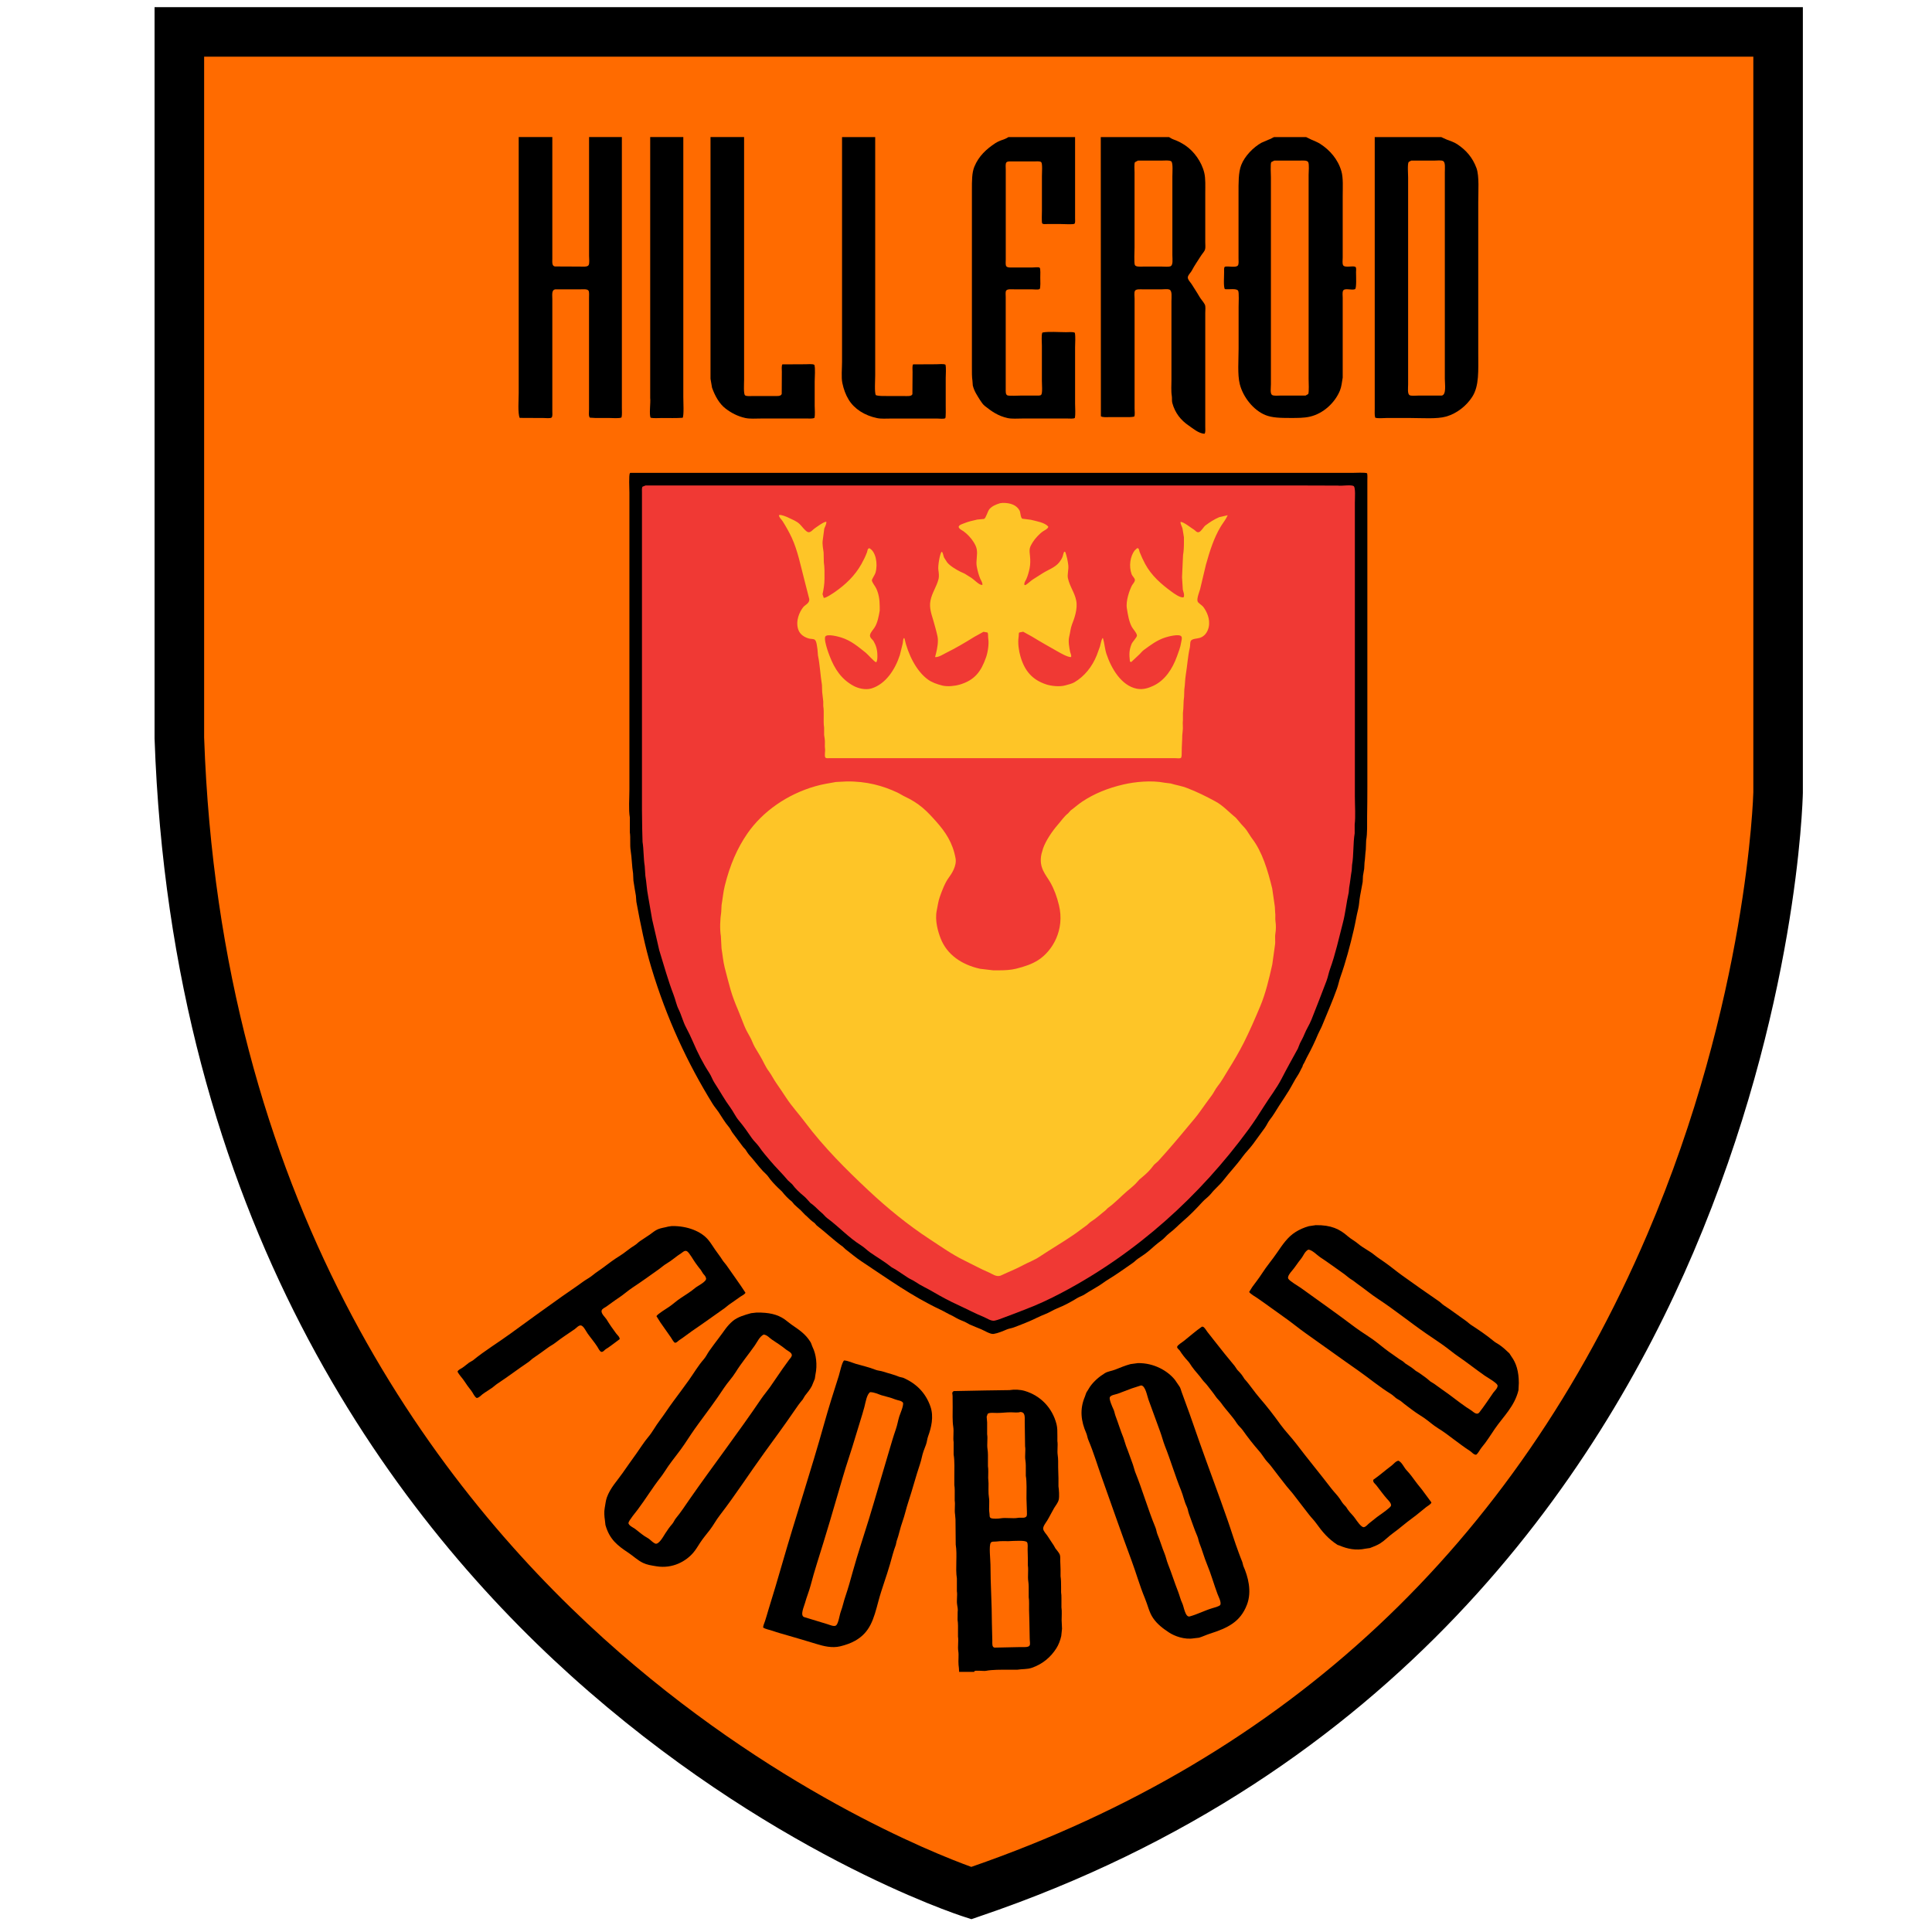
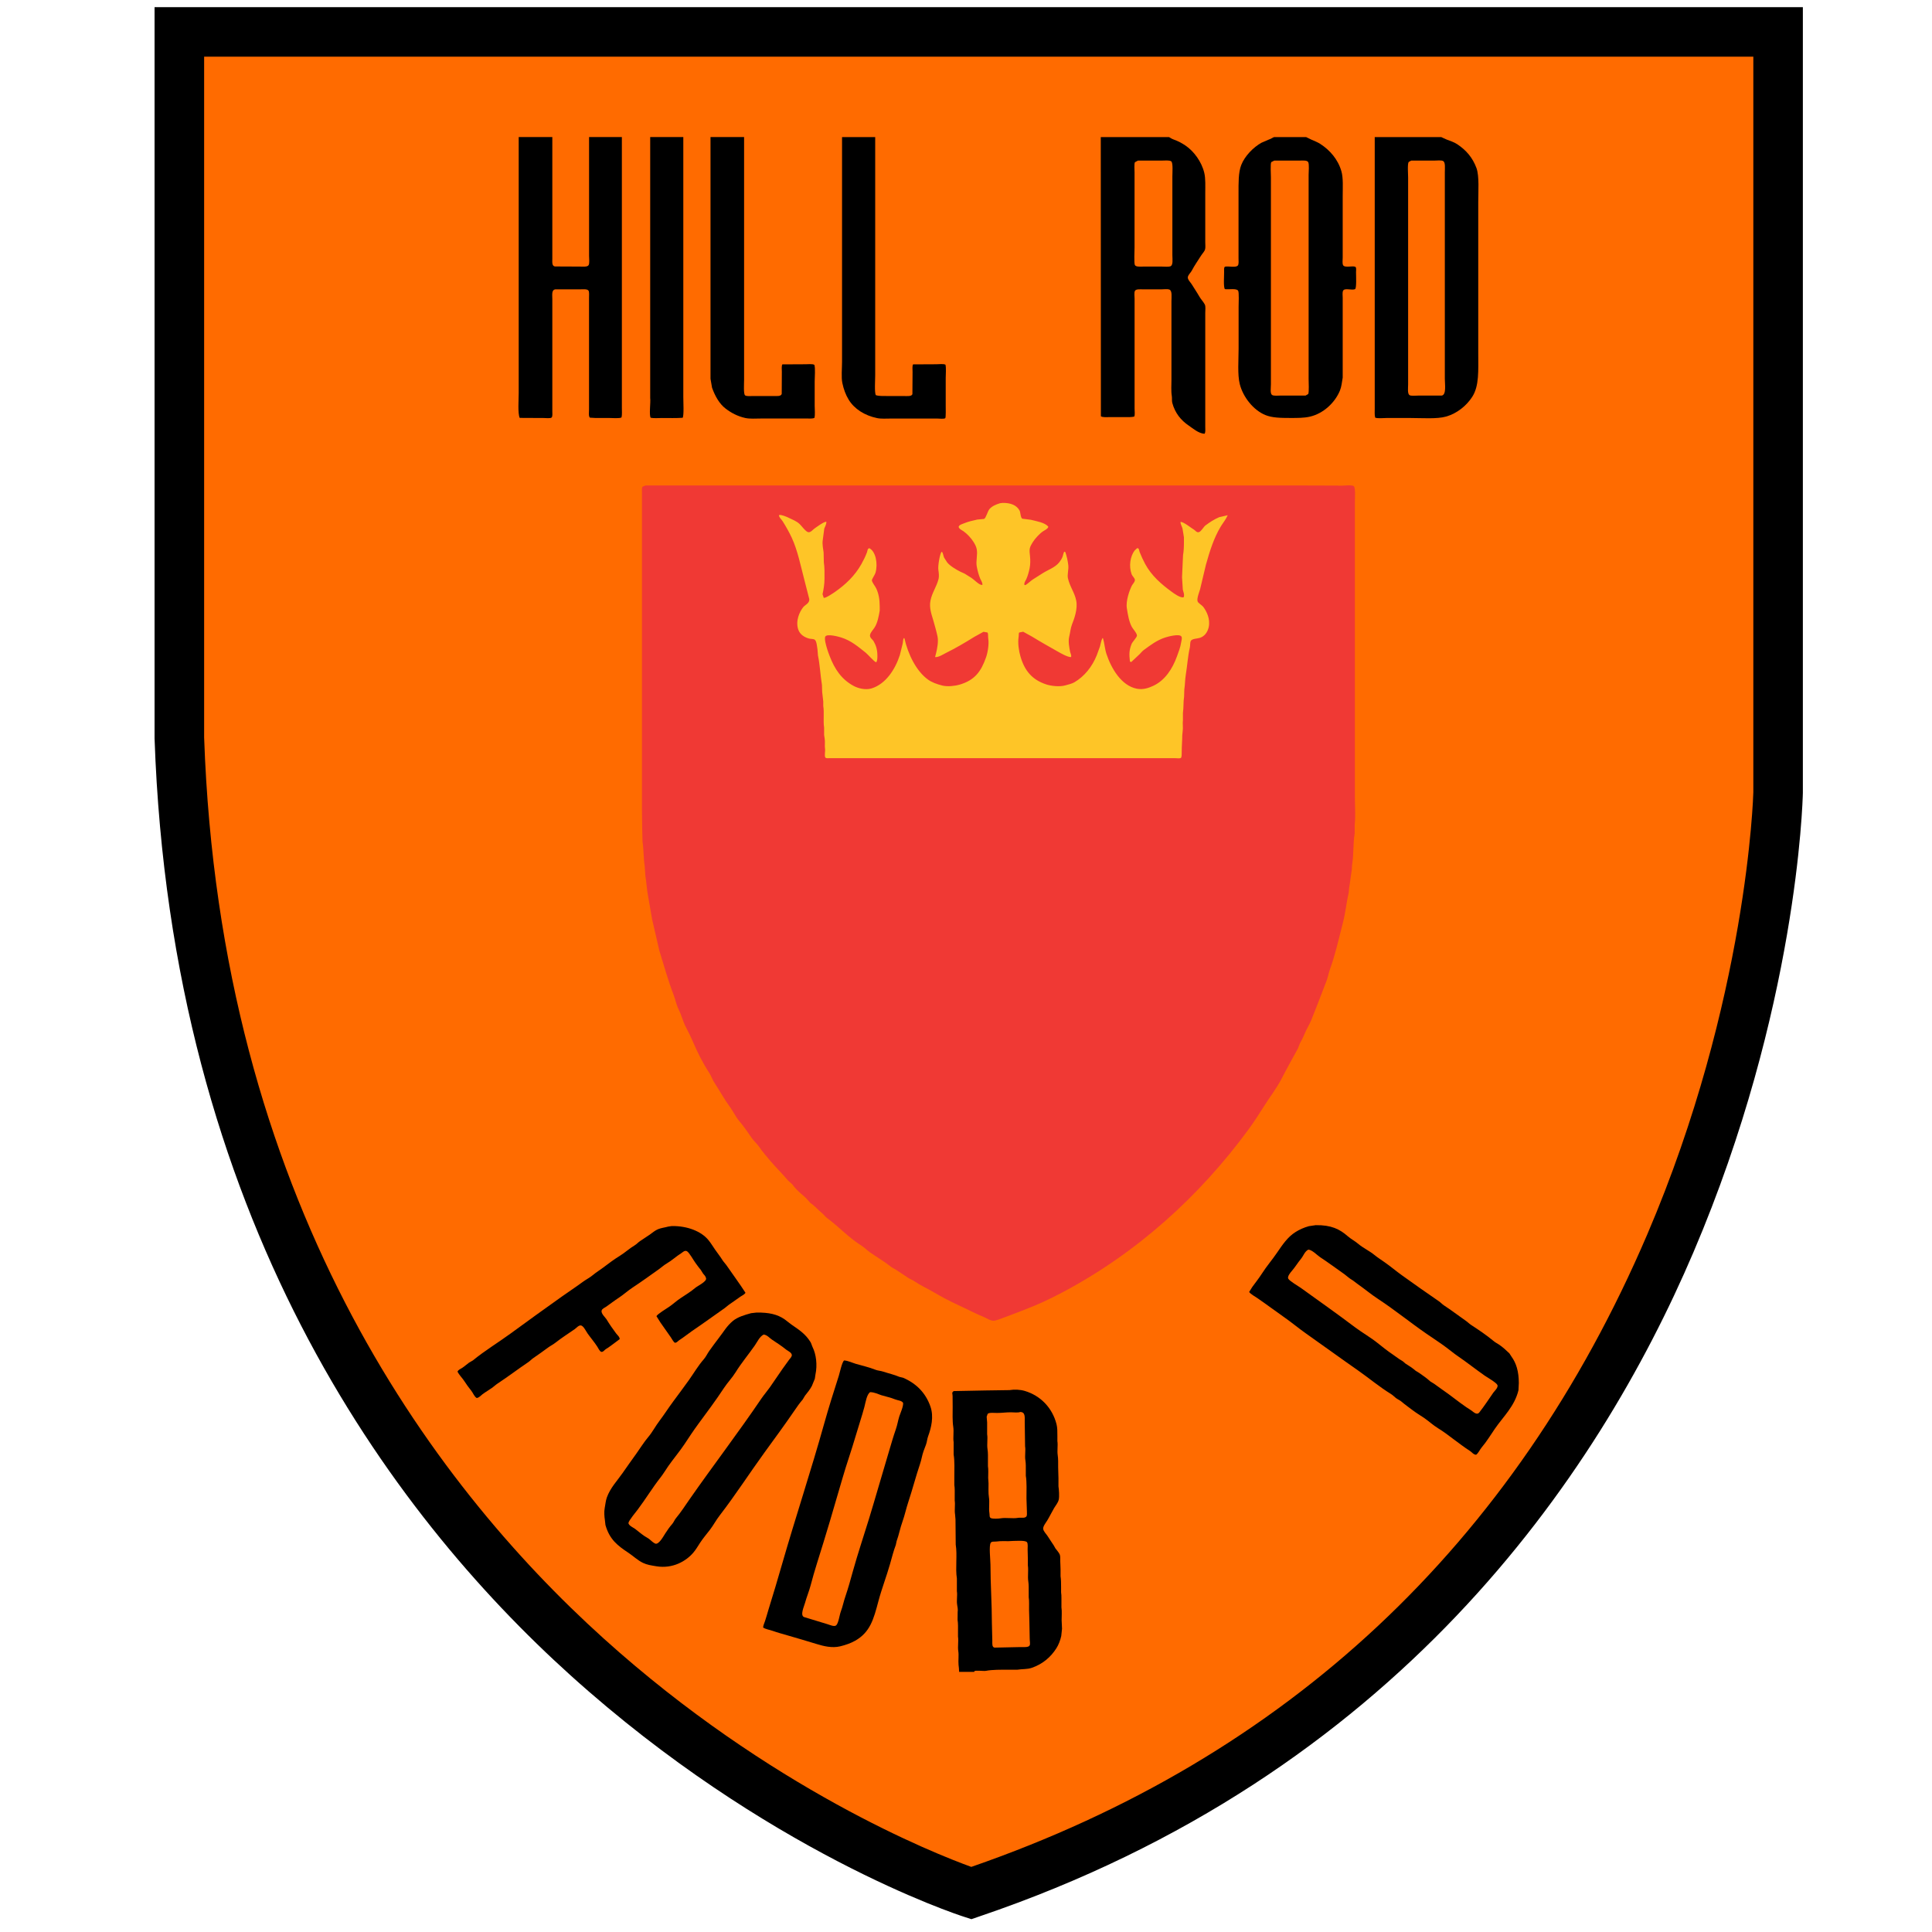
<svg xmlns="http://www.w3.org/2000/svg" width="50" height="50" viewBox="0 0 50 50" fill="none">
  <path d="M4.641 0.824V19.087C5.46 42.665 25.136 48.993 25.136 48.993C45.565 42.062 46.017 20.518 46.017 20.518V0.824H4.641Z" fill="#FF6B00" />
  <path d="M14.067 10.818C14.121 10.818 14.249 10.834 14.277 10.804C14.304 10.774 14.294 10.693 14.294 10.638V10.209V8.5V7.743C14.294 7.629 14.27 7.506 14.37 7.488H15.012C15.094 7.488 15.197 7.474 15.231 7.522C15.253 7.555 15.244 7.65 15.244 7.712V8.177V9.957V10.59C15.244 10.656 15.228 10.779 15.267 10.809L15.402 10.817H15.755C15.836 10.817 16.037 10.835 16.085 10.803C16.102 10.735 16.094 10.633 16.094 10.551V10.058V8.502V3.547H15.245V5.986V6.622C15.245 6.691 15.263 6.821 15.231 6.865C15.197 6.912 15.092 6.899 15.01 6.899C14.792 6.898 14.576 6.897 14.359 6.896C14.279 6.879 14.294 6.784 14.294 6.689V6.105V3.547H13.424V8.708V10.173C13.424 10.346 13.396 10.696 13.45 10.815C13.655 10.816 13.861 10.817 14.067 10.818Z" fill="black" />
  <path d="M16.84 10.812C16.925 10.829 17.04 10.818 17.134 10.818C17.311 10.818 17.501 10.824 17.667 10.812C17.704 10.755 17.684 10.394 17.684 10.274V8.862V3.547H16.827V8.942V10.298C16.843 10.415 16.793 10.738 16.84 10.812Z" fill="black" />
  <path d="M18.781 10.576C18.923 10.684 19.084 10.772 19.289 10.818C19.409 10.844 19.562 10.831 19.701 10.831H20.442H20.876C20.946 10.831 21.034 10.839 21.078 10.814C21.099 10.728 21.084 10.601 21.084 10.504V9.87C21.084 9.746 21.105 9.537 21.076 9.442C21.029 9.413 20.911 9.427 20.84 9.427C20.642 9.428 20.445 9.429 20.248 9.43C20.222 9.471 20.234 9.553 20.234 9.626C20.233 9.816 20.233 10.006 20.231 10.195C20.209 10.262 20.109 10.249 20.021 10.249H19.493C19.427 10.249 19.324 10.261 19.283 10.232C19.238 10.201 19.257 9.92 19.257 9.828V8.604V3.547H18.388V8.553V9.803C18.401 9.88 18.415 9.958 18.428 10.035C18.506 10.25 18.615 10.45 18.781 10.576Z" fill="black" />
  <path d="M21.962 10.341C22.109 10.583 22.375 10.753 22.697 10.82C22.803 10.843 22.936 10.832 23.059 10.832H23.738H24.259C24.316 10.832 24.424 10.848 24.463 10.823C24.482 10.812 24.475 10.545 24.475 10.495V9.786C24.475 9.675 24.49 9.53 24.469 9.438C24.419 9.411 24.299 9.427 24.228 9.427C24.029 9.428 23.829 9.429 23.631 9.43C23.605 9.469 23.617 9.564 23.617 9.626C23.616 9.817 23.615 10.009 23.613 10.201C23.59 10.266 23.468 10.249 23.381 10.249H22.961C22.852 10.249 22.738 10.252 22.666 10.226C22.628 10.161 22.65 9.828 22.65 9.711V8.399V3.548H21.792V8.276V9.366C21.792 9.53 21.769 9.768 21.8 9.913C21.834 10.075 21.887 10.217 21.962 10.341Z" fill="black" />
-   <path d="M25.176 9.976C25.213 10.129 25.295 10.242 25.366 10.358C25.399 10.41 25.442 10.472 25.49 10.509C25.661 10.643 25.824 10.764 26.079 10.82C26.191 10.844 26.335 10.831 26.463 10.831H27.169H27.626C27.688 10.831 27.779 10.842 27.817 10.817C27.838 10.709 27.823 10.566 27.823 10.447V9.724V8.99C27.823 8.869 27.838 8.723 27.817 8.612C27.77 8.584 27.658 8.597 27.587 8.597C27.404 8.597 27.131 8.575 26.978 8.606C26.946 8.654 26.964 8.867 26.964 8.948V9.853C26.964 9.938 26.984 10.168 26.948 10.215C26.925 10.245 26.86 10.237 26.808 10.237H26.437C26.366 10.237 26.114 10.253 26.07 10.231C26.022 10.208 26.028 10.136 26.028 10.063V9.621V8.091V7.687C26.028 7.637 26.017 7.555 26.039 7.522C26.072 7.472 26.179 7.488 26.264 7.488H26.709C26.765 7.488 26.858 7.502 26.903 7.482C26.935 7.465 26.922 7.244 26.922 7.183C26.922 7.129 26.933 6.946 26.906 6.928C26.873 6.906 26.779 6.922 26.727 6.922H26.255C26.179 6.922 26.066 6.935 26.04 6.886C26.019 6.847 26.029 6.767 26.029 6.712V6.308V4.828V4.388C26.029 4.331 26.017 4.243 26.043 4.206C26.069 4.167 26.163 4.178 26.227 4.178H26.747C26.808 4.178 26.918 4.164 26.948 4.198C26.983 4.236 26.965 4.477 26.965 4.559V5.448C26.965 5.501 26.955 5.754 26.971 5.778C26.991 5.81 27.052 5.798 27.102 5.798H27.459C27.53 5.798 27.765 5.813 27.804 5.792C27.833 5.772 27.823 5.699 27.823 5.65V5.24V3.548H26.096C26.096 3.553 26.019 3.595 25.964 3.613C25.901 3.632 25.819 3.667 25.764 3.702C25.53 3.856 25.332 4.036 25.218 4.31C25.151 4.469 25.153 4.684 25.153 4.909V5.764V9.004V9.503C25.153 9.623 25.151 9.755 25.167 9.856C25.17 9.896 25.173 9.936 25.176 9.976Z" fill="black" />
  <path d="M28.726 10.795H29.113C29.196 10.795 29.292 10.798 29.354 10.781C29.377 10.736 29.363 10.637 29.363 10.577V10.092V8.24V7.732C29.363 7.674 29.348 7.57 29.372 7.528C29.4 7.476 29.504 7.488 29.585 7.488H30.056C30.118 7.488 30.213 7.474 30.264 7.494C30.341 7.524 30.317 7.688 30.317 7.794V8.691V9.825C30.317 9.962 30.305 10.123 30.326 10.246C30.336 10.311 30.324 10.372 30.339 10.428C30.41 10.691 30.564 10.878 30.763 11.013C30.867 11.084 31.017 11.217 31.172 11.226C31.203 11.195 31.192 11.106 31.192 11.044V10.562V8.62V8.099C31.192 8.033 31.206 7.928 31.18 7.88C31.142 7.808 31.078 7.743 31.038 7.673C30.975 7.562 30.905 7.461 30.839 7.353C30.817 7.318 30.727 7.225 30.741 7.169C30.756 7.105 30.814 7.058 30.842 7.006C30.913 6.869 31.002 6.746 31.083 6.616C31.113 6.567 31.17 6.512 31.187 6.454C31.201 6.405 31.192 6.33 31.192 6.272V5.854V4.997C31.192 4.816 31.202 4.623 31.167 4.475C31.097 4.182 30.897 3.914 30.679 3.766C30.59 3.706 30.481 3.647 30.373 3.61C30.326 3.593 30.298 3.574 30.255 3.548H28.488C28.489 5.956 28.49 8.365 28.491 10.773C28.538 10.805 28.64 10.795 28.726 10.795ZM29.372 4.198L29.45 4.156H30.064C30.142 4.156 30.263 4.141 30.311 4.175C30.362 4.212 30.341 4.469 30.341 4.565V5.728V6.605C30.341 6.71 30.367 6.867 30.285 6.894C30.235 6.91 30.133 6.899 30.064 6.899H29.593C29.511 6.899 29.4 6.912 29.371 6.86C29.345 6.814 29.362 6.484 29.362 6.4V5.218V4.464C29.363 4.398 29.348 4.243 29.372 4.198Z" fill="black" />
  <path d="M31.699 7.482C31.793 7.499 32 7.454 32.043 7.524C32.07 7.567 32.055 7.857 32.055 7.936V9.018C32.055 9.315 32.023 9.693 32.085 9.94C32.172 10.283 32.443 10.617 32.747 10.741C32.921 10.813 33.142 10.817 33.395 10.817C33.579 10.817 33.75 10.818 33.9 10.783C34.252 10.702 34.549 10.419 34.676 10.111C34.717 10.012 34.73 9.89 34.749 9.772V8.13V7.709C34.749 7.646 34.736 7.567 34.76 7.522C34.803 7.443 34.986 7.522 35.069 7.482C35.111 7.461 35.094 7.134 35.094 7.045C35.094 7.002 35.104 6.941 35.086 6.916C35.05 6.858 34.797 6.947 34.758 6.86C34.736 6.815 34.749 6.724 34.749 6.664V6.221V5.078C34.749 4.852 34.766 4.607 34.715 4.431C34.626 4.121 34.416 3.886 34.174 3.728C34.105 3.682 34.019 3.649 33.941 3.615C33.894 3.596 33.838 3.561 33.803 3.548H32.973C32.936 3.561 32.891 3.596 32.841 3.61C32.777 3.638 32.712 3.666 32.647 3.694C32.437 3.81 32.214 4.038 32.123 4.271C32.047 4.467 32.053 4.737 32.053 5.016V6.179V6.684C32.053 6.745 32.065 6.842 32.033 6.874C31.975 6.934 31.79 6.88 31.702 6.902C31.671 6.92 31.68 6.991 31.68 7.039C31.682 7.144 31.658 7.419 31.699 7.482ZM32.9 4.195L32.978 4.156H33.628C33.712 4.156 33.825 4.142 33.856 4.195C33.886 4.247 33.867 4.448 33.867 4.528V5.366V8.444V9.805C33.867 9.884 33.882 10.155 33.856 10.198L33.788 10.237H33.149C33.079 10.237 32.962 10.252 32.919 10.22C32.867 10.182 32.891 10.033 32.891 9.943V9.149V5.874V4.593C32.891 4.513 32.874 4.243 32.9 4.195Z" fill="black" />
  <path d="M35.878 10.818H36.515C36.809 10.818 37.185 10.848 37.423 10.781C37.711 10.7 37.953 10.498 38.099 10.274C38.285 9.988 38.257 9.594 38.257 9.127V6.987V5.232C38.257 4.956 38.286 4.558 38.212 4.352C38.109 4.072 37.939 3.882 37.709 3.73C37.633 3.679 37.532 3.647 37.443 3.613C37.389 3.592 37.331 3.561 37.3 3.548H35.578V8.57V10.1V10.571C35.578 10.65 35.571 10.748 35.59 10.809C35.66 10.835 35.79 10.818 35.878 10.818ZM36.456 4.192L36.522 4.156H37.12C37.188 4.156 37.309 4.14 37.353 4.17C37.41 4.209 37.392 4.358 37.392 4.453V5.229V8.452V9.801C37.392 9.948 37.437 10.216 37.311 10.238H36.697C36.631 10.238 36.516 10.253 36.475 10.224C36.422 10.185 36.442 10.036 36.442 9.946V9.151V5.857V4.591C36.442 4.501 36.421 4.246 36.456 4.192Z" fill="black" />
  <path d="M34.879 31.993C34.673 31.811 34.453 31.701 34.051 31.707C33.993 31.716 33.934 31.724 33.875 31.733C33.748 31.767 33.625 31.823 33.525 31.887C33.32 32.016 33.186 32.221 33.05 32.419C32.927 32.601 32.78 32.769 32.66 32.958C32.585 33.075 32.494 33.191 32.41 33.305L32.329 33.434C32.34 33.475 32.501 33.568 32.542 33.596C32.778 33.758 33.01 33.932 33.246 34.098C33.434 34.229 33.614 34.381 33.801 34.512C34.251 34.828 34.689 35.149 35.139 35.462C35.426 35.662 35.697 35.892 35.997 36.076C36.04 36.103 36.084 36.145 36.123 36.178C36.17 36.215 36.227 36.236 36.272 36.275C36.36 36.352 36.46 36.42 36.552 36.491C36.65 36.566 36.754 36.628 36.856 36.696C36.977 36.779 37.09 36.886 37.215 36.962C37.357 37.048 37.489 37.15 37.621 37.249C37.761 37.352 37.899 37.459 38.048 37.554C38.093 37.583 38.134 37.647 38.202 37.649C38.264 37.603 38.292 37.524 38.342 37.464C38.471 37.313 38.576 37.139 38.689 36.974C38.903 36.663 39.198 36.395 39.298 35.978C39.301 35.916 39.304 35.853 39.307 35.791C39.306 35.492 39.241 35.279 39.116 35.107L39.063 35.025C38.98 34.945 38.889 34.86 38.79 34.795C38.743 34.765 38.694 34.74 38.651 34.703C38.469 34.552 38.267 34.416 38.067 34.286C38.022 34.256 37.98 34.212 37.935 34.182C37.743 34.049 37.563 33.909 37.368 33.782C37.323 33.752 37.281 33.705 37.236 33.675C36.913 33.454 36.598 33.231 36.28 33.003C36.131 32.896 35.987 32.774 35.837 32.669C35.746 32.604 35.655 32.548 35.57 32.478C35.442 32.373 35.276 32.297 35.15 32.19C35.067 32.119 34.963 32.066 34.879 31.993ZM35.671 33.621C36.098 33.902 36.493 34.224 36.91 34.512C37.087 34.635 37.265 34.748 37.437 34.877C37.532 34.947 37.628 35.029 37.726 35.095C37.964 35.258 38.188 35.436 38.422 35.6C38.49 35.648 38.724 35.779 38.753 35.844C38.781 35.907 38.672 36.007 38.649 36.039C38.529 36.212 38.414 36.388 38.285 36.553C38.22 36.635 38.133 36.541 38.085 36.508C38.039 36.475 37.995 36.449 37.948 36.418C37.735 36.273 37.535 36.105 37.322 35.961C37.251 35.912 37.184 35.861 37.115 35.812L37.016 35.751C36.932 35.674 36.828 35.599 36.734 35.535L36.638 35.476C36.556 35.404 36.463 35.345 36.369 35.286L36.309 35.233L36.214 35.174C36.161 35.14 36.109 35.097 36.055 35.061C35.917 34.97 35.782 34.861 35.654 34.759C35.471 34.612 35.267 34.497 35.079 34.358C34.842 34.182 34.602 34.001 34.361 33.83C34.126 33.666 33.897 33.493 33.663 33.329C33.592 33.279 33.376 33.155 33.34 33.092C33.309 33.036 33.405 32.923 33.43 32.895C33.517 32.795 33.587 32.678 33.671 32.576C33.736 32.496 33.764 32.39 33.859 32.34C33.954 32.343 34.092 32.487 34.162 32.534C34.377 32.675 34.582 32.828 34.793 32.976C34.853 33.019 34.914 33.08 34.978 33.116C35.035 33.149 35.08 33.192 35.132 33.228C35.315 33.356 35.486 33.501 35.671 33.621Z" fill="black" />
  <path d="M12.199 35.995C12.245 36.053 12.272 36.142 12.337 36.18C12.398 36.175 12.447 36.112 12.488 36.082C12.572 36.02 12.66 35.971 12.743 35.911C12.787 35.879 12.83 35.837 12.875 35.808C13.147 35.629 13.402 35.434 13.672 35.252C13.717 35.222 13.758 35.176 13.803 35.146C13.934 35.058 14.059 34.966 14.185 34.874C14.249 34.828 14.319 34.794 14.38 34.745C14.538 34.621 14.708 34.513 14.874 34.398C14.906 34.376 14.981 34.288 15.039 34.303C15.104 34.319 15.167 34.454 15.205 34.508C15.285 34.621 15.381 34.732 15.457 34.85C15.484 34.89 15.513 34.962 15.556 34.984C15.604 35.002 15.647 34.934 15.677 34.916C15.77 34.862 15.853 34.792 15.94 34.73L16.038 34.656C16.035 34.592 15.976 34.552 15.946 34.51C15.858 34.392 15.773 34.271 15.696 34.143C15.669 34.099 15.55 33.994 15.57 33.919C15.584 33.865 15.65 33.845 15.69 33.816C15.797 33.741 15.899 33.661 16.01 33.589C16.133 33.509 16.245 33.405 16.367 33.325C16.601 33.171 16.825 33.009 17.054 32.846C17.119 32.8 17.184 32.739 17.256 32.698C17.389 32.621 17.5 32.514 17.629 32.434C17.665 32.412 17.718 32.35 17.777 32.381C17.838 32.412 17.952 32.624 18.002 32.689C18.044 32.743 18.084 32.806 18.131 32.857L18.198 32.964C18.227 32.996 18.266 33.034 18.274 33.087C18.285 33.171 18.05 33.282 17.996 33.328C17.878 33.428 17.743 33.511 17.612 33.597C17.511 33.663 17.419 33.751 17.32 33.818C17.254 33.864 17.019 34.004 16.989 34.062L17.091 34.225C17.182 34.354 17.273 34.483 17.362 34.611C17.394 34.658 17.419 34.712 17.461 34.749C17.513 34.757 17.547 34.703 17.581 34.682C17.698 34.608 17.803 34.52 17.915 34.443C18.2 34.251 18.474 34.05 18.757 33.852C18.801 33.821 18.843 33.778 18.889 33.749C18.983 33.687 19.069 33.62 19.161 33.558C19.207 33.526 19.263 33.506 19.293 33.457C19.139 33.216 18.963 32.982 18.799 32.742C18.768 32.697 18.723 32.654 18.695 32.608C18.637 32.513 18.566 32.429 18.505 32.338C18.447 32.255 18.397 32.169 18.333 32.092C18.152 31.871 17.797 31.724 17.386 31.73L17.293 31.744C17.203 31.769 17.113 31.778 17.032 31.811C16.951 31.844 16.883 31.904 16.817 31.951C16.731 32.01 16.648 32.064 16.561 32.122C16.516 32.152 16.473 32.201 16.427 32.228C16.29 32.309 16.174 32.419 16.042 32.5C15.892 32.592 15.752 32.697 15.614 32.802C15.525 32.87 15.431 32.925 15.347 32.996C15.267 33.064 15.171 33.111 15.086 33.173C14.909 33.304 14.724 33.425 14.542 33.554C14.098 33.869 13.652 34.191 13.212 34.513C12.89 34.748 12.545 34.955 12.239 35.207L12.138 35.266C12.079 35.308 12.022 35.362 11.961 35.401C11.917 35.429 11.861 35.448 11.84 35.499C11.884 35.585 11.957 35.654 12.009 35.732C12.069 35.824 12.131 35.911 12.199 35.995Z" fill="black" />
  <path d="M20.559 36.508C20.623 36.414 20.696 36.308 20.772 36.222L20.834 36.119C20.896 36.042 20.963 35.96 21.011 35.869C21.036 35.807 21.061 35.746 21.087 35.684L21.104 35.572C21.157 35.324 21.122 35.05 21.03 34.864C21.006 34.814 21 34.769 20.971 34.725C20.841 34.519 20.682 34.417 20.483 34.28C20.422 34.238 20.364 34.184 20.304 34.143C20.119 34.015 19.901 33.964 19.577 33.969C19.531 33.974 19.484 33.98 19.438 33.985C19.264 34.033 19.091 34.084 18.969 34.184C18.804 34.321 18.729 34.466 18.599 34.632C18.516 34.739 18.434 34.853 18.354 34.964C18.308 35.029 18.268 35.117 18.215 35.176C18.07 35.341 17.956 35.537 17.828 35.718C17.695 35.904 17.555 36.091 17.419 36.275C17.297 36.44 17.188 36.612 17.066 36.773C16.964 36.906 16.883 37.066 16.776 37.191C16.663 37.325 16.572 37.475 16.468 37.62C16.349 37.784 16.234 37.949 16.117 38.116C15.976 38.32 15.796 38.502 15.705 38.755C15.674 38.843 15.669 38.931 15.649 39.033C15.632 39.124 15.64 39.251 15.654 39.335C15.66 39.38 15.664 39.423 15.669 39.467C15.775 39.842 15.982 40 16.269 40.19C16.392 40.272 16.502 40.381 16.642 40.448C16.747 40.498 16.852 40.513 16.987 40.535C17.409 40.605 17.758 40.403 17.946 40.179C18.011 40.102 18.062 40.014 18.117 39.929C18.191 39.815 18.286 39.703 18.369 39.596C18.462 39.476 18.531 39.341 18.625 39.22C19.032 38.693 19.393 38.131 19.786 37.589C20.045 37.232 20.308 36.876 20.559 36.508ZM17.847 38.8C17.731 38.968 17.62 39.139 17.491 39.294C17.454 39.339 17.435 39.398 17.395 39.443C17.331 39.514 17.269 39.605 17.216 39.687C17.177 39.746 17.048 39.989 16.955 39.947C16.909 39.926 16.857 39.879 16.82 39.846C16.778 39.808 16.722 39.783 16.675 39.751C16.593 39.695 16.515 39.628 16.437 39.568C16.397 39.538 16.258 39.476 16.265 39.411C16.273 39.351 16.463 39.122 16.507 39.064C16.709 38.795 16.883 38.506 17.09 38.242C17.166 38.146 17.227 38.041 17.298 37.939C17.429 37.752 17.583 37.571 17.711 37.38C17.83 37.201 17.945 37.024 18.072 36.852C18.296 36.547 18.524 36.245 18.734 35.924C18.825 35.785 18.949 35.657 19.037 35.515C19.187 35.272 19.374 35.051 19.536 34.818C19.603 34.721 19.656 34.594 19.763 34.538C19.855 34.547 19.917 34.63 19.982 34.672C20.106 34.754 20.231 34.834 20.344 34.927C20.382 34.958 20.512 35.011 20.49 35.089C20.478 35.13 20.444 35.159 20.422 35.19C20.366 35.267 20.309 35.347 20.254 35.423C20.14 35.583 20.037 35.745 19.923 35.905C19.854 36.002 19.771 36.098 19.704 36.196C19.105 37.08 18.456 37.927 17.847 38.8Z" fill="black" />
-   <path d="M36.638 38.346C36.564 38.244 36.488 38.14 36.402 38.05C36.332 37.976 36.287 37.849 36.192 37.803C36.118 37.814 36.062 37.896 36.009 37.934C35.851 38.051 35.703 38.184 35.541 38.296C35.526 38.364 35.586 38.397 35.617 38.436C35.709 38.553 35.794 38.674 35.892 38.786C35.92 38.818 36.019 38.909 35.998 38.971C35.983 39.018 35.756 39.177 35.704 39.212C35.612 39.275 35.527 39.352 35.437 39.42C35.395 39.451 35.355 39.514 35.295 39.523C35.229 39.533 35.104 39.344 35.073 39.3C35.031 39.239 34.975 39.183 34.927 39.128C34.893 39.089 34.865 39.043 34.837 38.999L34.776 38.934C34.739 38.894 34.711 38.844 34.68 38.797C34.616 38.701 34.526 38.614 34.455 38.522C34.157 38.133 33.844 37.756 33.547 37.365C33.419 37.196 33.265 37.041 33.14 36.869C32.97 36.633 32.789 36.397 32.599 36.179C32.461 36.021 32.348 35.841 32.207 35.687L32.162 35.617C32.125 35.558 32.066 35.499 32.019 35.449L31.952 35.35C31.775 35.14 31.602 34.922 31.433 34.706C31.371 34.627 31.308 34.549 31.248 34.471C31.215 34.428 31.185 34.369 31.141 34.339L31.107 34.333C30.943 34.447 30.794 34.58 30.639 34.703C30.598 34.736 30.481 34.806 30.465 34.852C30.455 34.893 30.515 34.926 30.532 34.953C30.593 35.049 30.668 35.146 30.746 35.227C30.784 35.267 30.812 35.32 30.844 35.365C30.928 35.486 31.036 35.591 31.121 35.712C31.15 35.753 31.192 35.788 31.223 35.827C31.304 35.933 31.389 36.033 31.464 36.144C31.505 36.205 31.567 36.257 31.609 36.318C31.734 36.497 31.896 36.653 32.01 36.836C32.049 36.898 32.117 36.95 32.159 37.01C32.291 37.196 32.433 37.38 32.582 37.549C32.644 37.617 32.692 37.698 32.748 37.772C32.791 37.83 32.85 37.883 32.893 37.941C33.027 38.118 33.161 38.291 33.298 38.465C33.354 38.537 33.422 38.605 33.476 38.678C33.61 38.856 33.746 39.026 33.88 39.202C33.936 39.275 34.007 39.343 34.06 39.418C34.222 39.645 34.376 39.828 34.615 39.981L34.674 40.001C34.864 40.083 35.091 40.133 35.341 40.079L35.454 40.063C35.546 40.028 35.644 39.991 35.723 39.94C35.839 39.866 35.935 39.762 36.046 39.682C36.22 39.557 36.379 39.413 36.551 39.289C36.676 39.199 36.791 39.096 36.913 39.001C36.948 38.973 37.033 38.931 37.045 38.883L36.859 38.631C36.79 38.53 36.707 38.443 36.638 38.346Z" fill="black" />
  <path d="M23.372 35.656L23.276 35.633C23.15 35.578 22.994 35.543 22.862 35.499C22.788 35.474 22.72 35.475 22.648 35.446C22.491 35.382 22.314 35.345 22.146 35.295C22.052 35.267 21.952 35.216 21.846 35.208C21.79 35.25 21.737 35.514 21.709 35.603C21.576 36.016 21.445 36.432 21.327 36.853C20.989 38.064 20.589 39.265 20.239 40.483C20.129 40.866 20.011 41.262 19.889 41.654C19.859 41.751 19.833 41.852 19.799 41.953C19.783 42.001 19.752 42.064 19.749 42.12C19.821 42.167 19.911 42.176 20.004 42.209C20.125 42.252 20.252 42.286 20.383 42.324C20.634 42.397 20.892 42.472 21.148 42.551C21.309 42.6 21.533 42.658 21.743 42.607C21.884 42.573 22.018 42.526 22.133 42.461C22.518 42.241 22.608 41.912 22.733 41.439C22.817 41.12 22.944 40.794 23.033 40.48C23.082 40.309 23.123 40.14 23.184 39.981L23.204 39.886C23.264 39.724 23.295 39.546 23.356 39.379C23.415 39.215 23.451 39.039 23.508 38.868C23.615 38.546 23.702 38.207 23.81 37.888C23.85 37.772 23.861 37.666 23.903 37.551C23.92 37.504 23.948 37.433 23.965 37.386C23.993 37.309 23.993 37.242 24.021 37.167C24.1 36.952 24.171 36.664 24.08 36.402C23.955 36.043 23.71 35.802 23.372 35.656ZM23.274 36.656C23.238 36.773 23.224 36.876 23.184 36.99C23.121 37.171 23.063 37.371 23.008 37.557C22.83 38.15 22.666 38.729 22.486 39.319C22.35 39.759 22.198 40.214 22.073 40.662C22.012 40.882 21.952 41.101 21.88 41.312C21.834 41.442 21.809 41.578 21.762 41.701C21.726 41.796 21.702 42.005 21.641 42.063C21.594 42.108 21.472 42.051 21.419 42.035C21.215 41.973 21.012 41.912 20.808 41.849C20.701 41.804 20.809 41.575 20.833 41.486C20.874 41.336 20.94 41.178 20.979 41.029C21.031 40.835 21.081 40.655 21.142 40.463C21.371 39.739 21.59 38.996 21.803 38.258C21.906 37.9 22.036 37.535 22.14 37.178C22.216 36.916 22.302 36.666 22.37 36.413C22.401 36.295 22.431 36.086 22.519 36.029C22.632 36.03 22.719 36.079 22.81 36.108C22.931 36.145 23.052 36.168 23.164 36.215C23.241 36.246 23.325 36.242 23.371 36.303C23.388 36.385 23.297 36.583 23.274 36.656Z" fill="black" />
-   <path d="M32.151 40.426C32.118 40.348 32.085 40.255 32.055 40.176C31.95 39.896 31.868 39.619 31.768 39.335C31.535 38.665 31.278 37.988 31.04 37.314C30.923 36.988 30.815 36.657 30.695 36.339C30.654 36.232 30.618 36.124 30.58 36.023C30.561 35.972 30.553 35.922 30.523 35.88C30.485 35.823 30.445 35.766 30.406 35.709C30.221 35.479 29.869 35.271 29.449 35.277C29.385 35.286 29.322 35.294 29.258 35.303C29.124 35.338 28.985 35.396 28.86 35.446C28.771 35.481 28.671 35.49 28.593 35.538C28.443 35.631 28.309 35.746 28.209 35.888L28.139 36.001C28.107 36.039 28.098 36.094 28.078 36.143C27.936 36.475 27.978 36.783 28.111 37.087C28.139 37.15 28.14 37.207 28.168 37.27C28.3 37.581 28.398 37.913 28.515 38.239C28.767 38.948 29.022 39.681 29.28 40.375C29.402 40.702 29.495 41.039 29.628 41.358C29.704 41.538 29.739 41.728 29.842 41.876C29.949 42.033 30.093 42.142 30.25 42.246C30.391 42.34 30.653 42.441 30.899 42.399C30.943 42.393 30.987 42.389 31.03 42.384C31.122 42.356 31.22 42.309 31.308 42.281C31.774 42.132 32.099 41.976 32.27 41.532C32.404 41.186 32.299 40.8 32.177 40.526L32.151 40.426ZM31.581 41.533C31.562 41.573 31.418 41.606 31.365 41.623C31.176 41.68 30.985 41.78 30.79 41.833C30.674 41.865 30.638 41.577 30.6 41.5C30.552 41.402 30.529 41.294 30.488 41.188C30.397 40.96 30.322 40.714 30.23 40.485C30.19 40.388 30.175 40.291 30.134 40.194C30.07 40.041 30.022 39.867 29.957 39.715C29.93 39.65 29.929 39.593 29.901 39.527C29.707 39.057 29.565 38.554 29.374 38.084C29.356 38.025 29.338 37.966 29.321 37.907C29.261 37.75 29.205 37.576 29.141 37.419C29.119 37.349 29.096 37.279 29.074 37.209C28.999 37.027 28.939 36.827 28.869 36.643C28.846 36.581 28.842 36.524 28.813 36.466C28.792 36.423 28.7 36.216 28.721 36.163C28.744 36.103 28.868 36.091 28.931 36.068C29.048 36.025 29.176 35.976 29.293 35.931C29.372 35.905 29.451 35.88 29.529 35.855C29.643 35.856 29.687 36.126 29.722 36.221C29.822 36.493 29.923 36.774 30.022 37.043C30.07 37.172 30.098 37.293 30.148 37.422C30.296 37.793 30.412 38.193 30.564 38.565C30.622 38.706 30.648 38.856 30.712 38.988C30.743 39.05 30.747 39.117 30.771 39.182C30.842 39.371 30.907 39.576 30.987 39.758C31.014 39.822 31.017 39.878 31.043 39.941C31.114 40.117 31.164 40.309 31.239 40.488C31.343 40.736 31.414 41 31.511 41.258C31.529 41.308 31.615 41.466 31.581 41.533Z" fill="black" />
  <path d="M27.47 41.597V41.365C27.47 41.311 27.469 41.255 27.461 41.21V41.073C27.461 40.974 27.46 40.875 27.447 40.793V40.617C27.447 40.539 27.44 40.467 27.439 40.398C27.438 40.34 27.444 40.277 27.427 40.233C27.41 40.187 27.344 40.111 27.313 40.07L27.271 39.995C27.218 39.912 27.161 39.833 27.108 39.748C27.075 39.696 27.011 39.639 26.998 39.571C26.986 39.504 27.076 39.395 27.102 39.351C27.166 39.245 27.216 39.138 27.279 39.031C27.318 38.964 27.38 38.896 27.4 38.812C27.419 38.727 27.406 38.547 27.393 38.467V38.258C27.391 38.163 27.388 38.069 27.385 37.974C27.385 37.868 27.388 37.755 27.374 37.663C27.355 37.544 27.383 37.405 27.365 37.296V37.162C27.365 37.052 27.366 36.949 27.343 36.859C27.235 36.435 26.931 36.121 26.524 35.998C26.406 35.962 26.253 35.955 26.125 35.976C25.918 35.979 25.71 35.982 25.502 35.985C25.228 35.99 24.953 35.995 24.678 36.001L24.644 36.041L24.653 36.127C24.654 36.221 24.655 36.316 24.655 36.41C24.655 36.565 24.646 36.772 24.67 36.926C24.69 37.055 24.661 37.206 24.68 37.321V37.641C24.709 37.809 24.698 38.041 24.698 38.224V38.431C24.712 38.515 24.708 38.621 24.708 38.72V38.837C24.725 38.935 24.698 39.077 24.717 39.194C24.721 39.236 24.725 39.278 24.728 39.32C24.73 39.537 24.732 39.755 24.734 39.973C24.779 40.248 24.721 40.577 24.764 40.853V41.18C24.782 41.284 24.752 41.418 24.771 41.531C24.779 41.585 24.795 41.654 24.784 41.718C24.783 41.786 24.782 41.855 24.782 41.922C24.797 42.017 24.793 42.127 24.793 42.234V42.357C24.811 42.467 24.782 42.609 24.8 42.73C24.818 42.837 24.796 42.973 24.807 43.086C24.813 43.146 24.822 43.198 24.822 43.268H25.213L25.217 43.251C25.241 43.22 25.452 43.253 25.517 43.241C25.675 43.209 25.905 43.212 26.091 43.212H26.327C26.459 43.191 26.584 43.204 26.7 43.164C26.981 43.068 27.192 42.889 27.339 42.657C27.395 42.57 27.44 42.453 27.465 42.34C27.472 42.278 27.479 42.215 27.485 42.153C27.481 42.079 27.478 42.005 27.475 41.931C27.475 41.821 27.485 41.698 27.47 41.597ZM25.593 38.747C25.576 38.642 25.584 38.505 25.583 38.383C25.58 38.338 25.576 38.294 25.574 38.248C25.574 38.148 25.583 38.034 25.568 37.943V37.814C25.568 37.702 25.572 37.598 25.557 37.505C25.537 37.379 25.567 37.231 25.547 37.119V36.812C25.542 36.763 25.538 36.713 25.535 36.665L25.56 36.592C25.592 36.551 25.732 36.567 25.802 36.567C25.938 36.567 26.03 36.55 26.161 36.55C26.235 36.55 26.346 36.566 26.405 36.542C26.539 36.545 26.52 36.674 26.52 36.808C26.522 37.016 26.526 37.223 26.529 37.43C26.548 37.535 26.517 37.675 26.537 37.792C26.551 37.875 26.548 37.978 26.548 38.075V38.193C26.576 38.345 26.565 38.601 26.565 38.779C26.565 38.895 26.576 39.002 26.576 39.107C26.576 39.151 26.584 39.222 26.562 39.247C26.516 39.301 26.427 39.267 26.338 39.283C26.206 39.305 26.036 39.271 25.897 39.294C25.836 39.304 25.707 39.311 25.651 39.291C25.596 39.272 25.617 39.213 25.605 39.149C25.586 39.037 25.615 38.874 25.593 38.747ZM26.645 42.587C26.613 42.638 26.492 42.626 26.41 42.626C26.227 42.626 26.077 42.637 25.896 42.637C25.843 42.638 25.79 42.639 25.737 42.64C25.671 42.626 25.681 42.543 25.681 42.463C25.681 42.3 25.67 42.168 25.67 42.004C25.67 41.51 25.633 40.99 25.633 40.491C25.633 40.364 25.588 40.001 25.642 39.924C25.67 39.885 25.743 39.902 25.802 39.893C25.889 39.88 26.001 39.885 26.102 39.885C26.143 39.883 26.184 39.881 26.225 39.879C26.322 39.879 26.547 39.859 26.581 39.916C26.605 39.955 26.595 40.042 26.595 40.103C26.597 40.187 26.6 40.27 26.601 40.353V40.515C26.62 40.637 26.592 40.792 26.612 40.925C26.625 41.009 26.623 41.114 26.623 41.213V41.336C26.639 41.431 26.63 41.558 26.632 41.667C26.632 41.758 26.64 41.855 26.64 41.956C26.64 42.111 26.649 42.251 26.649 42.412C26.648 42.464 26.669 42.549 26.645 42.587Z" fill="black" />
-   <path d="M16.289 19.07V20.438C16.289 20.665 16.265 20.949 16.3 21.154V21.538C16.323 21.691 16.297 21.857 16.322 22.017C16.352 22.203 16.354 22.425 16.384 22.603C16.387 22.666 16.39 22.729 16.393 22.791C16.412 22.91 16.435 23.064 16.457 23.181C16.461 23.233 16.465 23.286 16.469 23.338C16.578 23.927 16.693 24.499 16.856 25.04C17.252 26.357 17.793 27.516 18.447 28.574C18.49 28.643 18.547 28.709 18.593 28.775C18.682 28.908 18.759 29.046 18.862 29.165C18.899 29.207 18.92 29.262 18.952 29.308C19.045 29.434 19.139 29.559 19.232 29.684L19.294 29.752C19.325 29.797 19.351 29.846 19.387 29.887C19.51 30.021 19.619 30.173 19.744 30.307C19.784 30.349 19.85 30.403 19.881 30.45C19.95 30.551 20.044 30.65 20.131 30.736L20.238 30.837C20.312 30.932 20.401 31.026 20.497 31.1L20.555 31.171C20.612 31.222 20.667 31.276 20.726 31.325L20.836 31.44C20.9 31.491 20.954 31.556 21.018 31.605L21.082 31.653L21.136 31.715C21.369 31.893 21.576 32.096 21.815 32.267L21.88 32.329C22.019 32.434 22.155 32.553 22.301 32.648C22.959 33.083 23.598 33.547 24.344 33.897C24.444 33.944 24.542 34.007 24.65 34.054L24.753 34.112C24.826 34.152 24.893 34.177 24.969 34.209C25.012 34.232 25.053 34.255 25.096 34.278C25.199 34.322 25.291 34.361 25.393 34.401C25.459 34.428 25.632 34.535 25.713 34.522C25.826 34.505 25.962 34.446 26.061 34.404C26.125 34.379 26.18 34.376 26.244 34.351C26.37 34.303 26.503 34.252 26.633 34.197C26.768 34.14 26.904 34.065 27.037 34.015C27.154 33.971 27.251 33.904 27.36 33.86C27.547 33.786 27.721 33.691 27.885 33.59C27.948 33.553 28.016 33.536 28.076 33.495C28.198 33.414 28.329 33.345 28.455 33.265C28.526 33.221 28.597 33.163 28.669 33.12C28.895 32.983 29.102 32.833 29.317 32.684C29.362 32.654 29.402 32.608 29.446 32.578C29.547 32.51 29.65 32.444 29.741 32.365C29.843 32.277 29.941 32.186 30.052 32.107C30.128 32.054 30.189 31.971 30.262 31.916C30.388 31.823 30.494 31.708 30.61 31.608C30.793 31.452 30.958 31.283 31.119 31.106C31.186 31.032 31.278 30.972 31.341 30.893C31.436 30.77 31.563 30.672 31.658 30.55C31.82 30.34 32.004 30.15 32.16 29.933C32.24 29.823 32.343 29.724 32.424 29.614C32.528 29.471 32.63 29.33 32.733 29.19C32.784 29.12 32.815 29.037 32.87 28.969C32.957 28.861 33.023 28.74 33.1 28.621C33.185 28.49 33.277 28.355 33.359 28.22C33.438 28.09 33.503 27.955 33.586 27.83C33.633 27.761 33.666 27.676 33.707 27.606L33.72 27.561C33.767 27.491 33.794 27.412 33.836 27.337C33.935 27.156 34.029 26.961 34.11 26.765C34.139 26.696 34.185 26.619 34.214 26.549C34.344 26.229 34.485 25.91 34.602 25.581C34.639 25.477 34.654 25.383 34.692 25.278C34.827 24.898 34.94 24.474 35.036 24.061C35.078 23.883 35.105 23.701 35.149 23.528C35.177 23.413 35.176 23.311 35.198 23.192C35.221 23.078 35.245 22.937 35.266 22.824C35.269 22.771 35.272 22.718 35.274 22.665C35.285 22.605 35.295 22.545 35.305 22.485C35.308 22.431 35.311 22.377 35.314 22.322C35.331 22.217 35.33 22.105 35.347 21.988C35.351 21.909 35.353 21.83 35.356 21.75C35.39 21.557 35.379 21.346 35.381 21.122C35.385 20.884 35.387 20.627 35.387 20.379V17.291V13.878V12.79V12.44C35.387 12.377 35.393 12.303 35.381 12.249C35.335 12.222 35.065 12.238 34.983 12.238H33.961H30.195H16.314L16.302 12.244C16.27 12.296 16.289 12.646 16.289 12.751V14.086V19.07Z" fill="black" />
  <path d="M4 0.185L4 19.11C4.431 31.513 10.092 39.142 14.766 43.358C19.831 47.926 24.733 49.536 24.939 49.603L25.14 49.668L25.341 49.599C36.119 45.944 41.342 38.233 43.826 32.408C46.511 26.114 46.652 20.757 46.658 20.519V0.185H4ZM45.376 20.505C45.375 20.558 45.229 25.876 42.63 31.949C39.191 39.98 33.307 45.486 25.137 48.315C24.189 47.972 19.933 46.292 15.625 42.406C11.136 38.357 5.697 31.02 5.283 19.087V1.466H45.376V20.505Z" fill="black" />
  <path d="M27.475 33.457C27.163 33.622 26.843 33.772 26.501 33.9C26.337 33.962 26.169 34.032 25.993 34.094C25.913 34.122 25.828 34.161 25.741 34.178C25.65 34.196 25.538 34.116 25.477 34.091C25.244 33.996 25.029 33.881 24.809 33.78C24.581 33.676 24.362 33.559 24.151 33.435C23.996 33.343 23.831 33.272 23.686 33.172C23.627 33.131 23.563 33.109 23.503 33.07C23.396 33.001 23.285 32.924 23.178 32.855L23.074 32.796C22.902 32.657 22.707 32.544 22.524 32.417C22.443 32.36 22.367 32.281 22.283 32.229C21.961 32.028 21.706 31.744 21.404 31.523C21.354 31.485 21.314 31.427 21.264 31.387C21.185 31.323 21.118 31.246 21.039 31.182L20.973 31.133C20.918 31.074 20.864 31.004 20.801 30.953C20.693 30.865 20.583 30.76 20.501 30.648L20.392 30.549C20.246 30.373 20.081 30.216 19.934 30.041C19.835 29.923 19.732 29.807 19.646 29.679C19.592 29.601 19.514 29.535 19.46 29.458C19.352 29.301 19.243 29.142 19.12 28.998C19.035 28.897 18.981 28.772 18.902 28.664C18.754 28.465 18.633 28.24 18.495 28.03C18.439 27.947 18.412 27.854 18.357 27.769C18.195 27.522 18.054 27.244 17.934 26.962C17.882 26.841 17.819 26.71 17.757 26.594C17.677 26.447 17.637 26.272 17.563 26.123C17.505 26.008 17.479 25.865 17.431 25.742C17.291 25.378 17.179 24.976 17.061 24.592C17.043 24.513 17.025 24.434 17.007 24.356C16.964 24.177 16.919 23.982 16.878 23.798C16.843 23.595 16.807 23.39 16.772 23.187C16.737 23.014 16.732 22.834 16.702 22.665C16.696 22.581 16.69 22.497 16.685 22.413C16.654 22.231 16.66 21.977 16.629 21.788C16.627 21.674 16.623 21.561 16.62 21.448C16.618 21.289 16.616 21.131 16.614 20.972V19.455V14.734V13.105V12.746C16.614 12.695 16.606 12.626 16.629 12.595L16.707 12.564H30.01H33.619C33.954 12.565 34.289 12.566 34.624 12.567C34.719 12.582 34.971 12.537 35.034 12.581C35.085 12.616 35.064 12.901 35.064 13.004V14.25V19.284V20.615C35.064 20.861 35.085 21.13 35.059 21.339V21.566C35.015 21.833 35.036 22.128 34.991 22.385C34.989 22.43 34.985 22.477 34.983 22.522C34.957 22.666 34.942 22.834 34.916 22.973C34.912 23.015 34.908 23.056 34.905 23.097C34.845 23.353 34.822 23.62 34.756 23.874C34.651 24.278 34.559 24.701 34.422 25.076C34.383 25.184 34.369 25.283 34.329 25.388C34.201 25.726 34.07 26.061 33.939 26.392C33.889 26.518 33.806 26.643 33.757 26.768C33.723 26.852 33.684 26.922 33.644 26.998C33.626 27.045 33.607 27.092 33.588 27.139C33.448 27.394 33.303 27.653 33.17 27.912C33.04 28.165 32.858 28.396 32.71 28.633C32.581 28.839 32.451 29.039 32.309 29.233C31.051 30.949 29.42 32.432 27.475 33.457Z" fill="#F03934" />
  <path d="M20.49 13.915C20.643 14.246 20.717 14.627 20.818 15.012C20.859 15.173 20.9 15.336 20.942 15.497C20.963 15.608 20.834 15.655 20.79 15.71C20.689 15.836 20.583 16.073 20.66 16.296C20.703 16.417 20.809 16.49 20.938 16.526C20.984 16.538 21.055 16.531 21.087 16.557C21.137 16.597 21.144 16.739 21.157 16.812C21.161 16.862 21.165 16.913 21.169 16.963C21.219 17.201 21.231 17.476 21.272 17.726C21.274 17.787 21.276 17.847 21.278 17.909C21.287 17.991 21.297 18.073 21.306 18.155V18.267C21.334 18.438 21.301 18.658 21.328 18.831V19.021L21.342 19.111C21.358 19.199 21.338 19.302 21.352 19.38C21.362 19.447 21.33 19.555 21.36 19.605C21.377 19.631 21.447 19.621 21.489 19.621H21.868H23.445H28.626H30.03H30.409C30.45 19.621 30.53 19.634 30.56 19.616C30.587 19.6 30.583 19.494 30.583 19.453C30.583 19.294 30.596 19.188 30.597 19.03L30.608 18.918C30.622 18.829 30.601 18.725 30.614 18.643V18.45C30.635 18.313 30.622 18.164 30.644 18.034C30.647 17.971 30.648 17.907 30.65 17.844C30.671 17.712 30.666 17.593 30.689 17.457C30.727 17.23 30.741 16.979 30.793 16.759C30.806 16.704 30.794 16.624 30.821 16.582C30.859 16.526 30.989 16.529 31.057 16.506C31.176 16.466 31.254 16.359 31.282 16.226C31.325 16.017 31.228 15.821 31.139 15.704C31.107 15.662 31.007 15.609 30.993 15.561C30.97 15.488 31.038 15.318 31.057 15.255C31.108 15.042 31.159 14.829 31.209 14.616C31.308 14.261 31.415 13.925 31.585 13.64C31.631 13.562 31.689 13.49 31.734 13.41L31.773 13.334L31.552 13.385C31.408 13.448 31.317 13.511 31.201 13.595C31.147 13.634 31.09 13.753 31.026 13.772C30.97 13.788 30.932 13.726 30.904 13.71C30.835 13.671 30.628 13.499 30.552 13.508C30.549 13.566 30.59 13.626 30.603 13.679C30.615 13.754 30.627 13.829 30.64 13.904V14.027C30.64 14.155 30.636 14.258 30.617 14.366C30.608 14.557 30.6 14.748 30.591 14.938C30.598 15.045 30.605 15.152 30.611 15.258C30.623 15.32 30.662 15.387 30.633 15.457C30.551 15.482 30.383 15.359 30.325 15.316C30.056 15.121 29.8 14.898 29.637 14.596C29.583 14.496 29.535 14.39 29.492 14.282C29.481 14.253 29.48 14.17 29.425 14.19L29.363 14.248C29.254 14.395 29.207 14.642 29.287 14.863C29.302 14.906 29.373 14.966 29.371 15.011C29.367 15.071 29.312 15.114 29.29 15.16C29.232 15.278 29.132 15.548 29.163 15.743C29.191 15.921 29.218 16.083 29.29 16.221C29.316 16.272 29.428 16.391 29.424 16.45C29.421 16.499 29.308 16.608 29.284 16.669C29.222 16.825 29.221 16.929 29.242 17.12L29.276 17.134L29.46 16.961C29.511 16.919 29.551 16.858 29.604 16.82C29.773 16.698 29.936 16.569 30.157 16.498C30.22 16.477 30.521 16.394 30.574 16.472C30.6 16.511 30.576 16.578 30.569 16.621C30.549 16.757 30.5 16.873 30.46 16.986C30.343 17.312 30.146 17.612 29.842 17.751C29.738 17.799 29.59 17.857 29.421 17.824C29.017 17.745 28.758 17.294 28.635 16.924C28.592 16.794 28.585 16.649 28.545 16.517L28.532 16.514C28.497 16.576 28.489 16.658 28.467 16.731C28.439 16.807 28.41 16.884 28.383 16.961C28.265 17.254 28.064 17.507 27.802 17.659C27.736 17.697 27.646 17.715 27.569 17.738C27.422 17.779 27.206 17.754 27.084 17.715C26.716 17.597 26.514 17.36 26.407 16.98C26.371 16.852 26.335 16.652 26.362 16.478C26.369 16.437 26.36 16.399 26.376 16.369L26.48 16.349C26.556 16.392 26.633 16.433 26.71 16.476C26.927 16.61 27.147 16.733 27.375 16.862C27.44 16.899 27.634 17.012 27.718 17.005C27.736 16.965 27.703 16.909 27.694 16.868C27.673 16.752 27.64 16.602 27.672 16.472C27.698 16.369 27.705 16.261 27.742 16.164C27.802 16.013 27.896 15.756 27.852 15.541C27.809 15.329 27.687 15.185 27.638 14.964C27.617 14.869 27.66 14.742 27.647 14.627C27.635 14.515 27.605 14.384 27.571 14.288L27.543 14.277C27.519 14.314 27.515 14.366 27.497 14.412C27.478 14.462 27.445 14.512 27.414 14.552C27.301 14.694 27.115 14.747 26.962 14.849C26.885 14.9 26.806 14.946 26.729 14.997C26.663 15.042 26.609 15.099 26.538 15.143L26.518 15.138L26.507 15.126C26.509 15.065 26.544 15.028 26.563 14.983C26.599 14.902 26.626 14.806 26.645 14.714C26.667 14.612 26.667 14.489 26.656 14.389C26.65 14.329 26.637 14.245 26.653 14.184C26.667 14.131 26.701 14.074 26.729 14.03C26.786 13.938 26.906 13.808 26.996 13.749C27.035 13.724 27.104 13.691 27.125 13.649L27.128 13.626C27.028 13.52 26.842 13.494 26.679 13.452C26.605 13.443 26.531 13.433 26.457 13.424C26.41 13.396 26.412 13.262 26.387 13.214C26.314 13.078 26.163 13.012 25.949 13.015L25.882 13.023C25.774 13.055 25.672 13.1 25.607 13.175C25.561 13.226 25.516 13.412 25.467 13.43C25.409 13.435 25.351 13.441 25.293 13.446C25.17 13.474 25.055 13.499 24.953 13.542C24.913 13.559 24.838 13.578 24.819 13.615L24.81 13.631C24.812 13.687 24.9 13.724 24.936 13.749C25.036 13.822 25.131 13.923 25.198 14.03C25.23 14.083 25.266 14.146 25.278 14.215C25.305 14.363 25.252 14.515 25.278 14.658C25.298 14.767 25.327 14.875 25.365 14.969C25.386 15.02 25.42 15.061 25.427 15.126L25.419 15.137C25.346 15.15 25.203 14.994 25.144 14.958C25.083 14.921 25.022 14.884 24.965 14.846L24.855 14.796C24.747 14.742 24.582 14.644 24.512 14.554C24.486 14.513 24.46 14.472 24.433 14.43C24.412 14.38 24.409 14.323 24.38 14.282H24.369C24.327 14.315 24.267 14.651 24.285 14.751C24.295 14.807 24.306 14.914 24.291 14.978C24.241 15.184 24.122 15.334 24.081 15.541C24.042 15.732 24.112 15.91 24.151 16.046C24.191 16.189 24.232 16.325 24.263 16.472C24.291 16.608 24.252 16.793 24.227 16.898L24.201 16.999L24.204 17.005C24.287 17.015 24.414 16.932 24.476 16.901C24.738 16.772 24.977 16.63 25.217 16.481C25.295 16.438 25.374 16.395 25.452 16.351L25.556 16.369C25.58 16.405 25.567 16.467 25.575 16.52C25.601 16.67 25.56 16.897 25.519 17.011C25.388 17.386 25.221 17.606 24.829 17.72C24.719 17.752 24.525 17.776 24.388 17.742C24.247 17.707 24.112 17.659 24.01 17.583C23.713 17.364 23.501 16.938 23.406 16.518L23.392 16.515H23.389C23.368 16.553 23.372 16.609 23.361 16.658C23.336 16.756 23.313 16.855 23.288 16.953C23.169 17.32 22.926 17.703 22.553 17.817C22.39 17.866 22.196 17.808 22.093 17.752C21.783 17.586 21.601 17.32 21.47 16.975C21.429 16.869 21.385 16.741 21.36 16.619C21.352 16.575 21.341 16.505 21.36 16.473C21.408 16.394 21.714 16.48 21.773 16.499C22.031 16.58 22.215 16.742 22.405 16.892C22.453 16.93 22.63 17.131 22.671 17.138L22.682 17.133C22.704 17.095 22.707 17.041 22.707 16.981C22.707 16.8 22.669 16.703 22.607 16.591C22.582 16.549 22.5 16.501 22.517 16.429C22.532 16.359 22.602 16.293 22.637 16.235C22.71 16.117 22.739 15.963 22.767 15.804V15.694C22.767 15.508 22.737 15.357 22.677 15.229C22.649 15.168 22.575 15.084 22.564 15.021C22.56 14.992 22.643 14.874 22.657 14.825C22.726 14.585 22.662 14.272 22.5 14.188C22.448 14.196 22.454 14.247 22.438 14.292C22.398 14.399 22.346 14.504 22.292 14.6C22.122 14.903 21.881 15.13 21.602 15.324C21.563 15.35 21.37 15.484 21.318 15.472L21.287 15.377C21.313 15.266 21.338 15.117 21.338 14.976C21.338 14.829 21.342 14.69 21.321 14.555C21.319 14.47 21.317 14.383 21.315 14.297C21.304 14.233 21.279 14.07 21.29 14C21.304 13.893 21.318 13.787 21.332 13.68C21.351 13.632 21.393 13.558 21.385 13.501C21.312 13.505 21.127 13.644 21.068 13.686C21.035 13.71 20.978 13.785 20.916 13.773C20.852 13.76 20.744 13.609 20.695 13.563C20.609 13.481 20.501 13.445 20.387 13.389C20.356 13.374 20.21 13.312 20.168 13.33L20.159 13.336C20.165 13.397 20.229 13.447 20.257 13.493C20.34 13.626 20.422 13.769 20.49 13.915Z" fill="#FEC527" />
-   <path d="M33.009 23.843C32.998 23.768 33.013 23.682 33.001 23.616C32.999 23.566 32.995 23.515 32.993 23.465C32.97 23.308 32.947 23.153 32.925 22.996C32.809 22.519 32.666 22.044 32.406 21.704C32.353 21.634 32.313 21.558 32.263 21.488C32.209 21.412 32.135 21.348 32.078 21.274L31.988 21.168C31.813 21.027 31.657 20.849 31.452 20.739C31.218 20.613 30.982 20.493 30.716 20.392C30.584 20.34 30.435 20.319 30.296 20.276C30.245 20.27 30.194 20.263 30.142 20.257C29.8 20.19 29.378 20.232 29.075 20.302C28.671 20.395 28.311 20.543 28.009 20.745C27.903 20.815 27.81 20.901 27.708 20.975L27.643 21.048C27.535 21.133 27.462 21.247 27.371 21.35C27.238 21.503 27.067 21.75 26.995 21.956C26.982 22.004 26.967 22.053 26.953 22.102C26.876 22.457 27.066 22.634 27.18 22.834C27.28 23.008 27.352 23.205 27.405 23.423C27.562 24.064 27.239 24.607 26.872 24.845C26.705 24.953 26.513 25.016 26.297 25.07C26.159 25.104 26.01 25.112 25.844 25.112H25.704C25.591 25.099 25.478 25.086 25.364 25.072C24.89 24.967 24.508 24.709 24.343 24.284C24.276 24.111 24.191 23.827 24.242 23.569C24.265 23.454 24.282 23.329 24.318 23.224C24.373 23.062 24.457 22.845 24.55 22.719C24.626 22.618 24.765 22.409 24.73 22.214C24.656 21.805 24.465 21.529 24.238 21.272C24.121 21.14 24.009 21.016 23.874 20.902C23.744 20.793 23.586 20.693 23.424 20.619C23.358 20.588 23.288 20.541 23.22 20.509C22.857 20.339 22.43 20.215 21.904 20.224C21.813 20.228 21.722 20.233 21.632 20.238C21.445 20.271 21.27 20.299 21.104 20.347C20.367 20.557 19.736 21.005 19.347 21.564C19.079 21.949 18.887 22.397 18.758 22.922C18.717 23.083 18.703 23.258 18.674 23.426C18.671 23.486 18.668 23.546 18.665 23.606C18.637 23.775 18.625 24.047 18.656 24.225C18.662 24.332 18.667 24.438 18.673 24.545C18.701 24.709 18.714 24.877 18.754 25.036C18.804 25.233 18.855 25.428 18.909 25.62C18.959 25.794 19.031 25.977 19.1 26.138C19.16 26.278 19.206 26.41 19.263 26.548C19.302 26.644 19.358 26.746 19.409 26.834C19.459 26.921 19.485 27.012 19.534 27.098C19.581 27.176 19.631 27.262 19.678 27.339C19.754 27.465 19.806 27.604 19.894 27.72C19.966 27.816 20.018 27.926 20.087 28.026C20.175 28.154 20.263 28.282 20.348 28.413C20.496 28.638 20.683 28.839 20.842 29.053C21.325 29.695 21.889 30.258 22.47 30.803C22.964 31.266 23.491 31.698 24.069 32.076C24.356 32.263 24.637 32.465 24.956 32.62C25.167 32.722 25.374 32.839 25.599 32.934C25.676 32.967 25.78 33.05 25.888 33.016C25.949 32.988 26.009 32.962 26.07 32.934C26.215 32.872 26.353 32.809 26.486 32.738C26.625 32.664 26.771 32.612 26.901 32.525C27.199 32.326 27.507 32.148 27.799 31.947C27.905 31.875 28.004 31.793 28.111 31.72C28.156 31.689 28.196 31.639 28.243 31.611C28.375 31.528 28.488 31.419 28.61 31.324L28.672 31.262C28.853 31.134 29 30.972 29.166 30.83C29.242 30.766 29.322 30.702 29.393 30.631L29.489 30.524C29.587 30.443 29.707 30.344 29.787 30.245L29.87 30.141L29.974 30.049C30.248 29.748 30.508 29.441 30.768 29.126C30.867 29.007 30.974 28.886 31.062 28.759C31.163 28.616 31.266 28.475 31.369 28.336C31.42 28.266 31.453 28.184 31.509 28.116C31.614 27.988 31.69 27.84 31.781 27.697C31.924 27.469 32.069 27.224 32.191 26.981C32.344 26.677 32.48 26.363 32.615 26.041C32.753 25.712 32.842 25.337 32.926 24.962C32.95 24.795 32.973 24.627 32.996 24.46C33.013 24.362 32.989 24.263 33.007 24.157C33.024 24.065 33.024 23.932 33.009 23.843Z" fill="#FEC527" />
</svg>